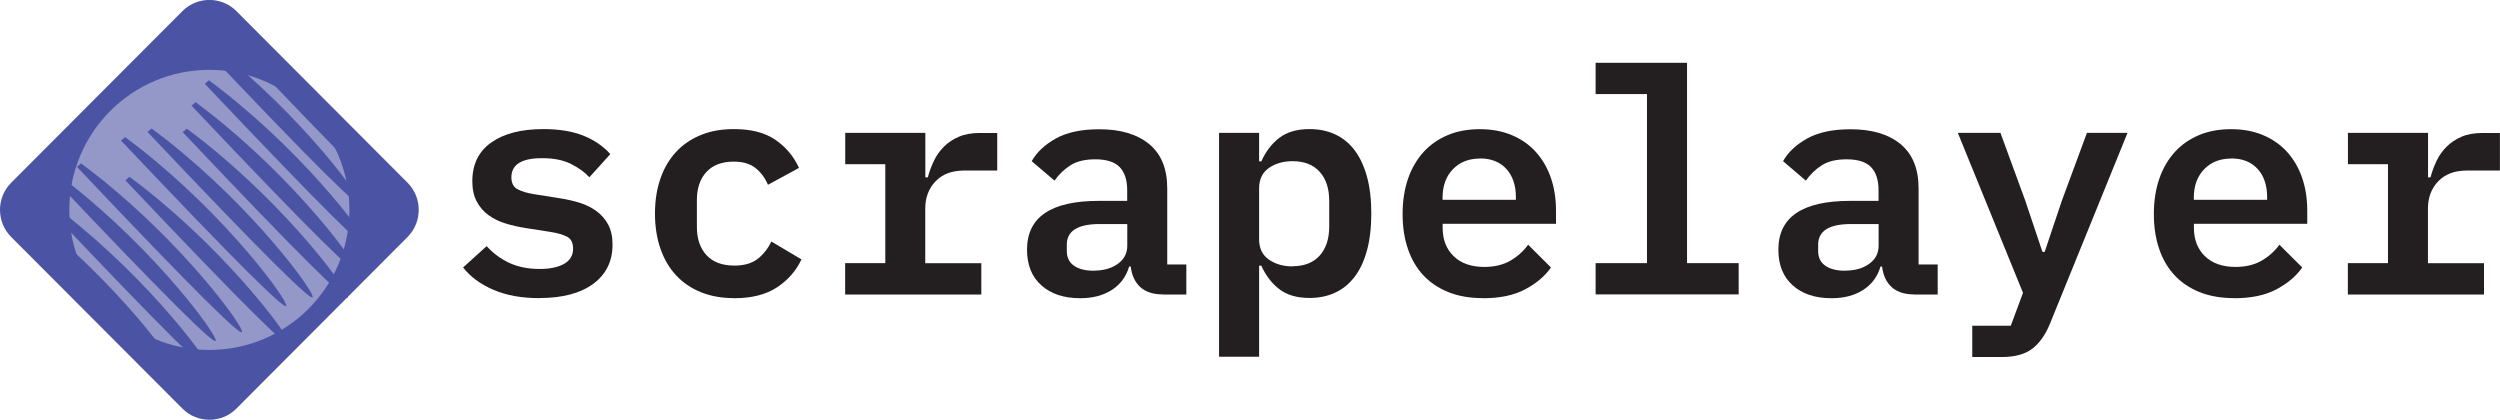
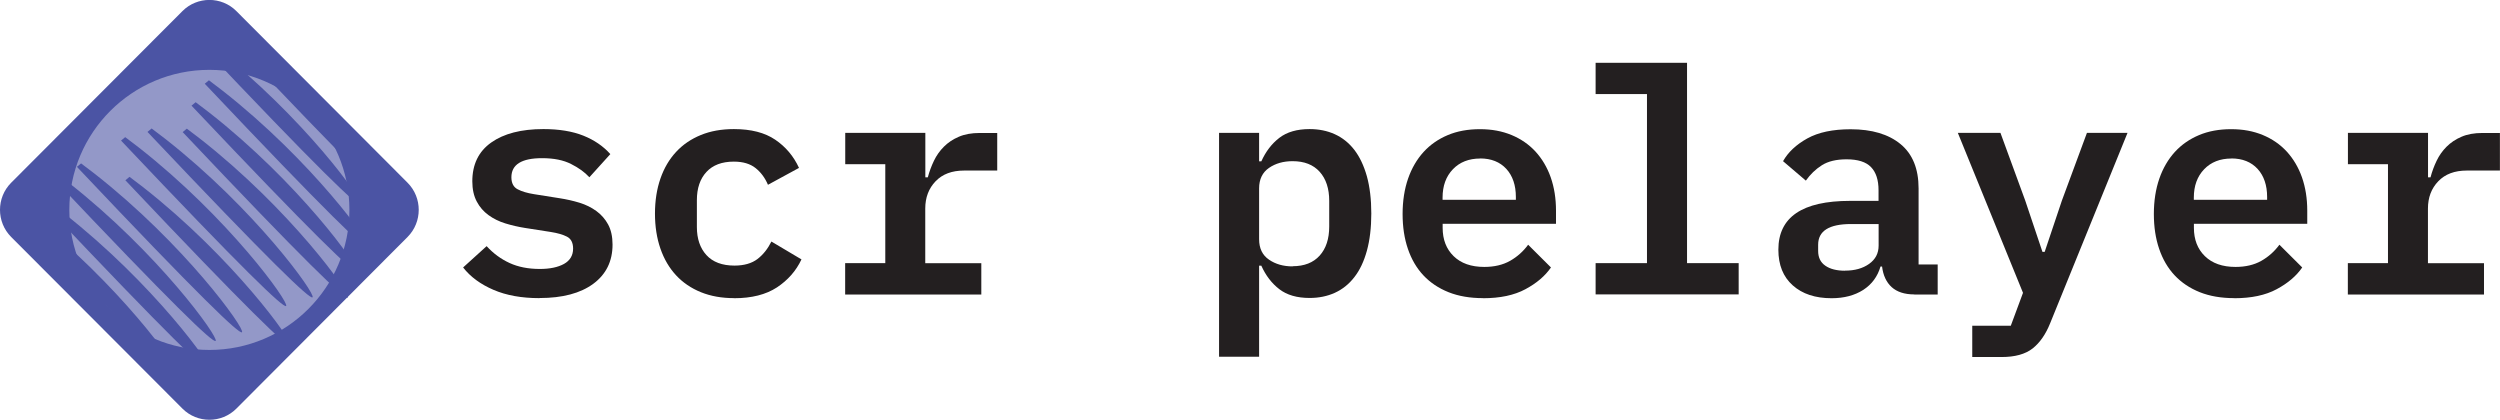
<svg xmlns="http://www.w3.org/2000/svg" id="Layer_2" viewBox="0 0 282.76 47.48">
  <defs>
    <style>.cls-1{fill:#9398c8;}.cls-2{fill:#231f20;}.cls-3{fill:#4b54a4;}</style>
  </defs>
  <g id="Layer_1-2">
    <g>
      <path class="cls-3" d="m26.74,1.26l19.36,19.41c1.68,1.69,1.68,4.44,0,6.13l-19.36,19.41c-1.68,1.69-4.43,1.69-6.11,0L1.26,26.8c-1.68-1.69-1.68-4.44,0-6.13L20.63,1.26c1.68-1.69,4.43-1.69,6.11,0Z" />
      <circle class="cls-1" cx="23.68" cy="23.74" r="15.84" />
      <g>
        <path class="cls-3" d="m22.13,11.56c.42.31.93.7,1.51,1.15,10.18,7.97,17.09,17.58,16.69,17.95-.29.27-4.76-4-18.67-18.71" />
        <path class="cls-3" d="m21.13,14.55c.42.31.93.7,1.51,1.15,10.18,7.97,17.09,17.58,16.69,17.95-.29.27-4.76-4-18.67-18.71" />
        <path class="cls-3" d="m17.15,14.53c.42.31.93.7,1.51,1.15,10.18,7.97,17.09,17.58,16.69,17.95-.29.27-4.76-4-18.67-18.71" />
        <path class="cls-3" d="m14.16,15.51c.42.31.93.7,1.51,1.15,10.18,7.97,17.09,17.58,16.69,17.95-.29.27-4.76-4-18.67-18.71" />
        <path class="cls-3" d="m14.65,20c.42.31.93.7,1.51,1.15,10.18,7.97,17.09,17.58,16.69,17.95-.29.27-4.76-4-18.67-18.71" />
        <path class="cls-3" d="m9.17,18.48c.42.31.93.7,1.51,1.15,10.18,7.97,17.09,17.58,16.69,17.95-.29.27-4.76-4-18.67-18.71" />
        <path class="cls-3" d="m6.19,19.46c.42.31.93.7,1.51,1.15,10.18,7.97,17.09,17.58,16.69,17.95-.29.27-4.76-4-18.67-18.71" />
        <path class="cls-3" d="m5.68,22.94c.42.31.93.7,1.51,1.15,10.18,7.97,17.09,17.58,16.69,17.95-.29.27-4.76-4-18.67-18.71" />
        <path class="cls-3" d="m1.7,22.93c.42.31.93.7,1.51,1.15,10.18,7.97,17.09,17.58,16.69,17.95-.29.27-4.76-4-18.67-18.71" />
        <path class="cls-3" d="m26.62,4.11c.42.31.93.7,1.51,1.15,10.18,7.97,17.09,17.58,16.69,17.95-.29.27-4.76-4-18.67-18.71" />
        <path class="cls-3" d="m22.64,4.1c.42.31.93.7,1.51,1.15,10.18,7.97,17.09,17.58,16.69,17.95-.29.27-4.76-4-18.67-18.71" />
        <path class="cls-3" d="m23.63,9.08c.42.31.93.7,1.51,1.15,10.18,7.97,17.09,17.58,16.69,17.95-.29.27-4.76-4-18.67-18.71" />
      </g>
    </g>
    <g>
      <path class="cls-2" d="m61.01,33.72c-2.01,0-3.74-.31-5.2-.94-1.46-.63-2.61-1.47-3.43-2.53l2.66-2.41c.76.83,1.62,1.46,2.6,1.91s2.12.67,3.42.67c1.13,0,2.04-.19,2.73-.57.68-.38,1.03-.96,1.03-1.73,0-.66-.23-1.11-.69-1.35-.46-.24-1.07-.41-1.82-.53l-2.94-.46c-.76-.12-1.49-.29-2.21-.51-.72-.22-1.36-.54-1.91-.94s-1-.91-1.33-1.54c-.33-.62-.5-1.39-.5-2.28,0-1.91.71-3.38,2.14-4.39,1.43-1.01,3.39-1.52,5.9-1.52,1.77,0,3.28.25,4.51.74s2.26,1.19,3.06,2.09l-2.37,2.62c-.52-.57-1.21-1.07-2.07-1.5-.86-.44-1.95-.66-3.28-.66-2.31,0-3.47.72-3.47,2.16,0,.66.24,1.12.71,1.36.47.25,1.09.43,1.84.55l2.9.46c.78.12,1.53.29,2.25.51.72.22,1.36.54,1.91.94.55.4,1,.91,1.33,1.52.33.61.5,1.37.5,2.27,0,1.89-.73,3.37-2.18,4.44-1.45,1.07-3.48,1.61-6.07,1.61Z" />
      <path class="cls-2" d="m83.03,33.72c-1.39,0-2.64-.22-3.75-.67-1.11-.45-2.05-1.09-2.81-1.91-.77-.83-1.36-1.83-1.77-3.01-.41-1.18-.62-2.5-.62-3.97s.21-2.79.62-3.97c.41-1.18,1-2.18,1.77-3.01.77-.83,1.7-1.46,2.8-1.91,1.1-.45,2.34-.67,3.74-.67,1.94,0,3.49.4,4.67,1.2,1.18.8,2.08,1.86,2.69,3.19l-3.51,1.91c-.33-.78-.8-1.41-1.4-1.89-.6-.48-1.42-.73-2.46-.73-1.35,0-2.38.39-3.1,1.17-.72.78-1.08,1.84-1.08,3.19v3.04c0,1.32.36,2.38,1.08,3.17.72.79,1.78,1.19,3.17,1.19,1.08,0,1.95-.25,2.6-.74.65-.5,1.17-1.16,1.58-1.98l3.4,2.02c-.61,1.3-1.54,2.35-2.78,3.17-1.24.81-2.85,1.22-4.83,1.22Z" />
      <path class="cls-2" d="m95.6,29.76h4.53v-11.19h-4.53v-3.54h9.06v5.03h.28c.17-.64.4-1.27.69-1.87.29-.61.67-1.14,1.13-1.6.46-.46,1.02-.84,1.68-1.12.66-.29,1.45-.43,2.37-.43h1.98v4.25h-3.75c-1.37,0-2.44.4-3.22,1.21-.78.81-1.17,1.84-1.17,3.09v6.18h6.34v3.54h-15.4v-3.54Z" />
-       <path class="cls-2" d="m131.54,33.3c-1.11,0-1.96-.28-2.57-.83-.6-.55-.96-1.33-1.08-2.32h-.18c-.33,1.13-.98,2.01-1.95,2.64-.97.62-2.16.94-3.58.94-1.84,0-3.3-.48-4.39-1.45-1.09-.97-1.63-2.31-1.63-4.04,0-3.68,2.7-5.52,8.11-5.52h3.22v-1.2c0-1.16-.28-2.03-.85-2.62-.57-.59-1.49-.88-2.76-.88-1.16,0-2.09.22-2.8.67-.71.45-1.31,1.03-1.81,1.74l-2.58-2.2c.57-1.01,1.48-1.87,2.74-2.57,1.26-.7,2.9-1.04,4.9-1.04,2.41,0,4.29.56,5.65,1.68s2.04,2.79,2.04,5.01v8.6h2.16v3.4h-2.66Zm-7.83-2.69c1.09,0,1.99-.25,2.71-.76.72-.51,1.08-1.2,1.08-2.07v-2.44h-3.12c-2.48,0-3.72.78-3.72,2.34v.71c0,.73.27,1.29.81,1.66.54.38,1.29.57,2.23.57Z" />
      <path class="cls-2" d="m137.88,15.03h4.53v3.22h.25c.5-1.11,1.17-1.99,2.04-2.66.86-.66,2-.99,3.42-.99,1.04,0,1.99.19,2.85.58.86.39,1.6.98,2.21,1.77.61.79,1.08,1.79,1.42,2.99.33,1.2.5,2.61.5,4.21s-.17,3.01-.5,4.21c-.33,1.2-.8,2.2-1.42,2.99-.61.79-1.35,1.38-2.21,1.77-.86.39-1.81.58-2.85.58-1.42,0-2.56-.33-3.42-.99s-1.54-1.55-2.04-2.66h-.25v10.3h-4.53V15.03Zm8.32,15.08c1.32,0,2.34-.4,3.06-1.2.72-.8,1.08-1.9,1.08-3.29v-2.9c0-1.39-.36-2.49-1.08-3.29-.72-.8-1.74-1.2-3.06-1.2-1.04,0-1.93.25-2.67.76-.74.51-1.12,1.28-1.12,2.32v5.74c0,1.04.37,1.81,1.12,2.32.74.51,1.63.76,2.67.76Z" />
      <path class="cls-2" d="m167.73,33.72c-1.46,0-2.76-.22-3.89-.67-1.13-.45-2.08-1.09-2.85-1.91s-1.35-1.82-1.75-2.99c-.4-1.17-.6-2.48-.6-3.95s.21-2.82.62-4c.41-1.18,1-2.18,1.75-3.01.76-.83,1.67-1.46,2.74-1.91,1.07-.45,2.28-.67,3.63-.67s2.51.22,3.58.66c1.06.44,1.96,1.06,2.71,1.87.74.81,1.32,1.78,1.72,2.91.4,1.14.6,2.39.6,3.77v1.49h-12.82v.46c0,1.32.41,2.39,1.24,3.2s1.98,1.22,3.47,1.22c1.13,0,2.11-.23,2.92-.69.81-.46,1.49-1.07,2.04-1.82l2.58,2.57c-.66.96-1.62,1.78-2.89,2.46-1.26.68-2.86,1.02-4.8,1.02Zm-.32-15.79c-1.27,0-2.3.4-3.08,1.21-.78.81-1.17,1.88-1.17,3.21v.25h8.29v-.32c0-1.33-.36-2.39-1.08-3.18-.72-.78-1.71-1.18-2.96-1.18Z" />
      <path class="cls-2" d="m180.47,29.76h5.81V10.64h-5.81v-3.54h10.34v22.66h5.84v3.54h-16.18v-3.54Z" />
      <path class="cls-2" d="m216.52,33.3c-1.11,0-1.96-.28-2.57-.83-.6-.55-.96-1.33-1.08-2.32h-.18c-.33,1.13-.98,2.01-1.95,2.64-.97.62-2.16.94-3.58.94-1.84,0-3.3-.48-4.39-1.45-1.09-.97-1.63-2.31-1.63-4.04,0-3.68,2.7-5.52,8.11-5.52h3.22v-1.2c0-1.16-.28-2.03-.85-2.62-.57-.59-1.49-.88-2.76-.88-1.16,0-2.09.22-2.8.67-.71.45-1.31,1.03-1.81,1.74l-2.58-2.2c.57-1.01,1.48-1.87,2.74-2.57,1.26-.7,2.9-1.04,4.9-1.04,2.41,0,4.29.56,5.65,1.68s2.04,2.79,2.04,5.01v8.6h2.16v3.4h-2.66Zm-7.83-2.69c1.09,0,1.99-.25,2.71-.76.72-.51,1.08-1.2,1.08-2.07v-2.44h-3.12c-2.48,0-3.72.78-3.72,2.34v.71c0,.73.27,1.29.81,1.66.54.38,1.29.57,2.23.57Z" />
      <path class="cls-2" d="m236.03,15.03h4.6l-8.75,21.53c-.5,1.25-1.16,2.2-1.98,2.85-.83.65-2,.97-3.5.97h-3.33v-3.54h4.36l1.38-3.72-7.37-18.09h4.82l2.8,7.65,1.95,5.81h.25l1.95-5.81,2.83-7.65Z" />
      <path class="cls-2" d="m252.7,33.72c-1.46,0-2.76-.22-3.89-.67-1.13-.45-2.08-1.09-2.85-1.91s-1.35-1.82-1.75-2.99c-.4-1.17-.6-2.48-.6-3.95s.21-2.82.62-4c.41-1.18,1-2.18,1.75-3.01.76-.83,1.67-1.46,2.74-1.91,1.07-.45,2.28-.67,3.63-.67s2.51.22,3.58.66c1.06.44,1.96,1.06,2.71,1.87.74.81,1.32,1.78,1.72,2.91.4,1.14.6,2.39.6,3.77v1.49h-12.82v.46c0,1.32.41,2.39,1.24,3.2s1.98,1.22,3.47,1.22c1.13,0,2.11-.23,2.92-.69.81-.46,1.49-1.07,2.04-1.82l2.58,2.57c-.66.96-1.62,1.78-2.89,2.46-1.26.68-2.86,1.02-4.8,1.02Zm-.32-15.79c-1.27,0-2.3.4-3.08,1.21-.78.81-1.17,1.88-1.17,3.21v.25h8.29v-.32c0-1.33-.36-2.39-1.08-3.18-.72-.78-1.71-1.18-2.96-1.18Z" />
      <path class="cls-2" d="m265.56,29.76h4.53v-11.19h-4.53v-3.54h9.06v5.03h.28c.17-.64.4-1.27.69-1.87.29-.61.67-1.14,1.13-1.6.46-.46,1.02-.84,1.68-1.12.66-.29,1.45-.43,2.37-.43h1.98v4.25h-3.75c-1.37,0-2.44.4-3.22,1.21-.78.81-1.17,1.84-1.17,3.09v6.18h6.34v3.54h-15.4v-3.54Z" />
    </g>
  </g>
</svg>